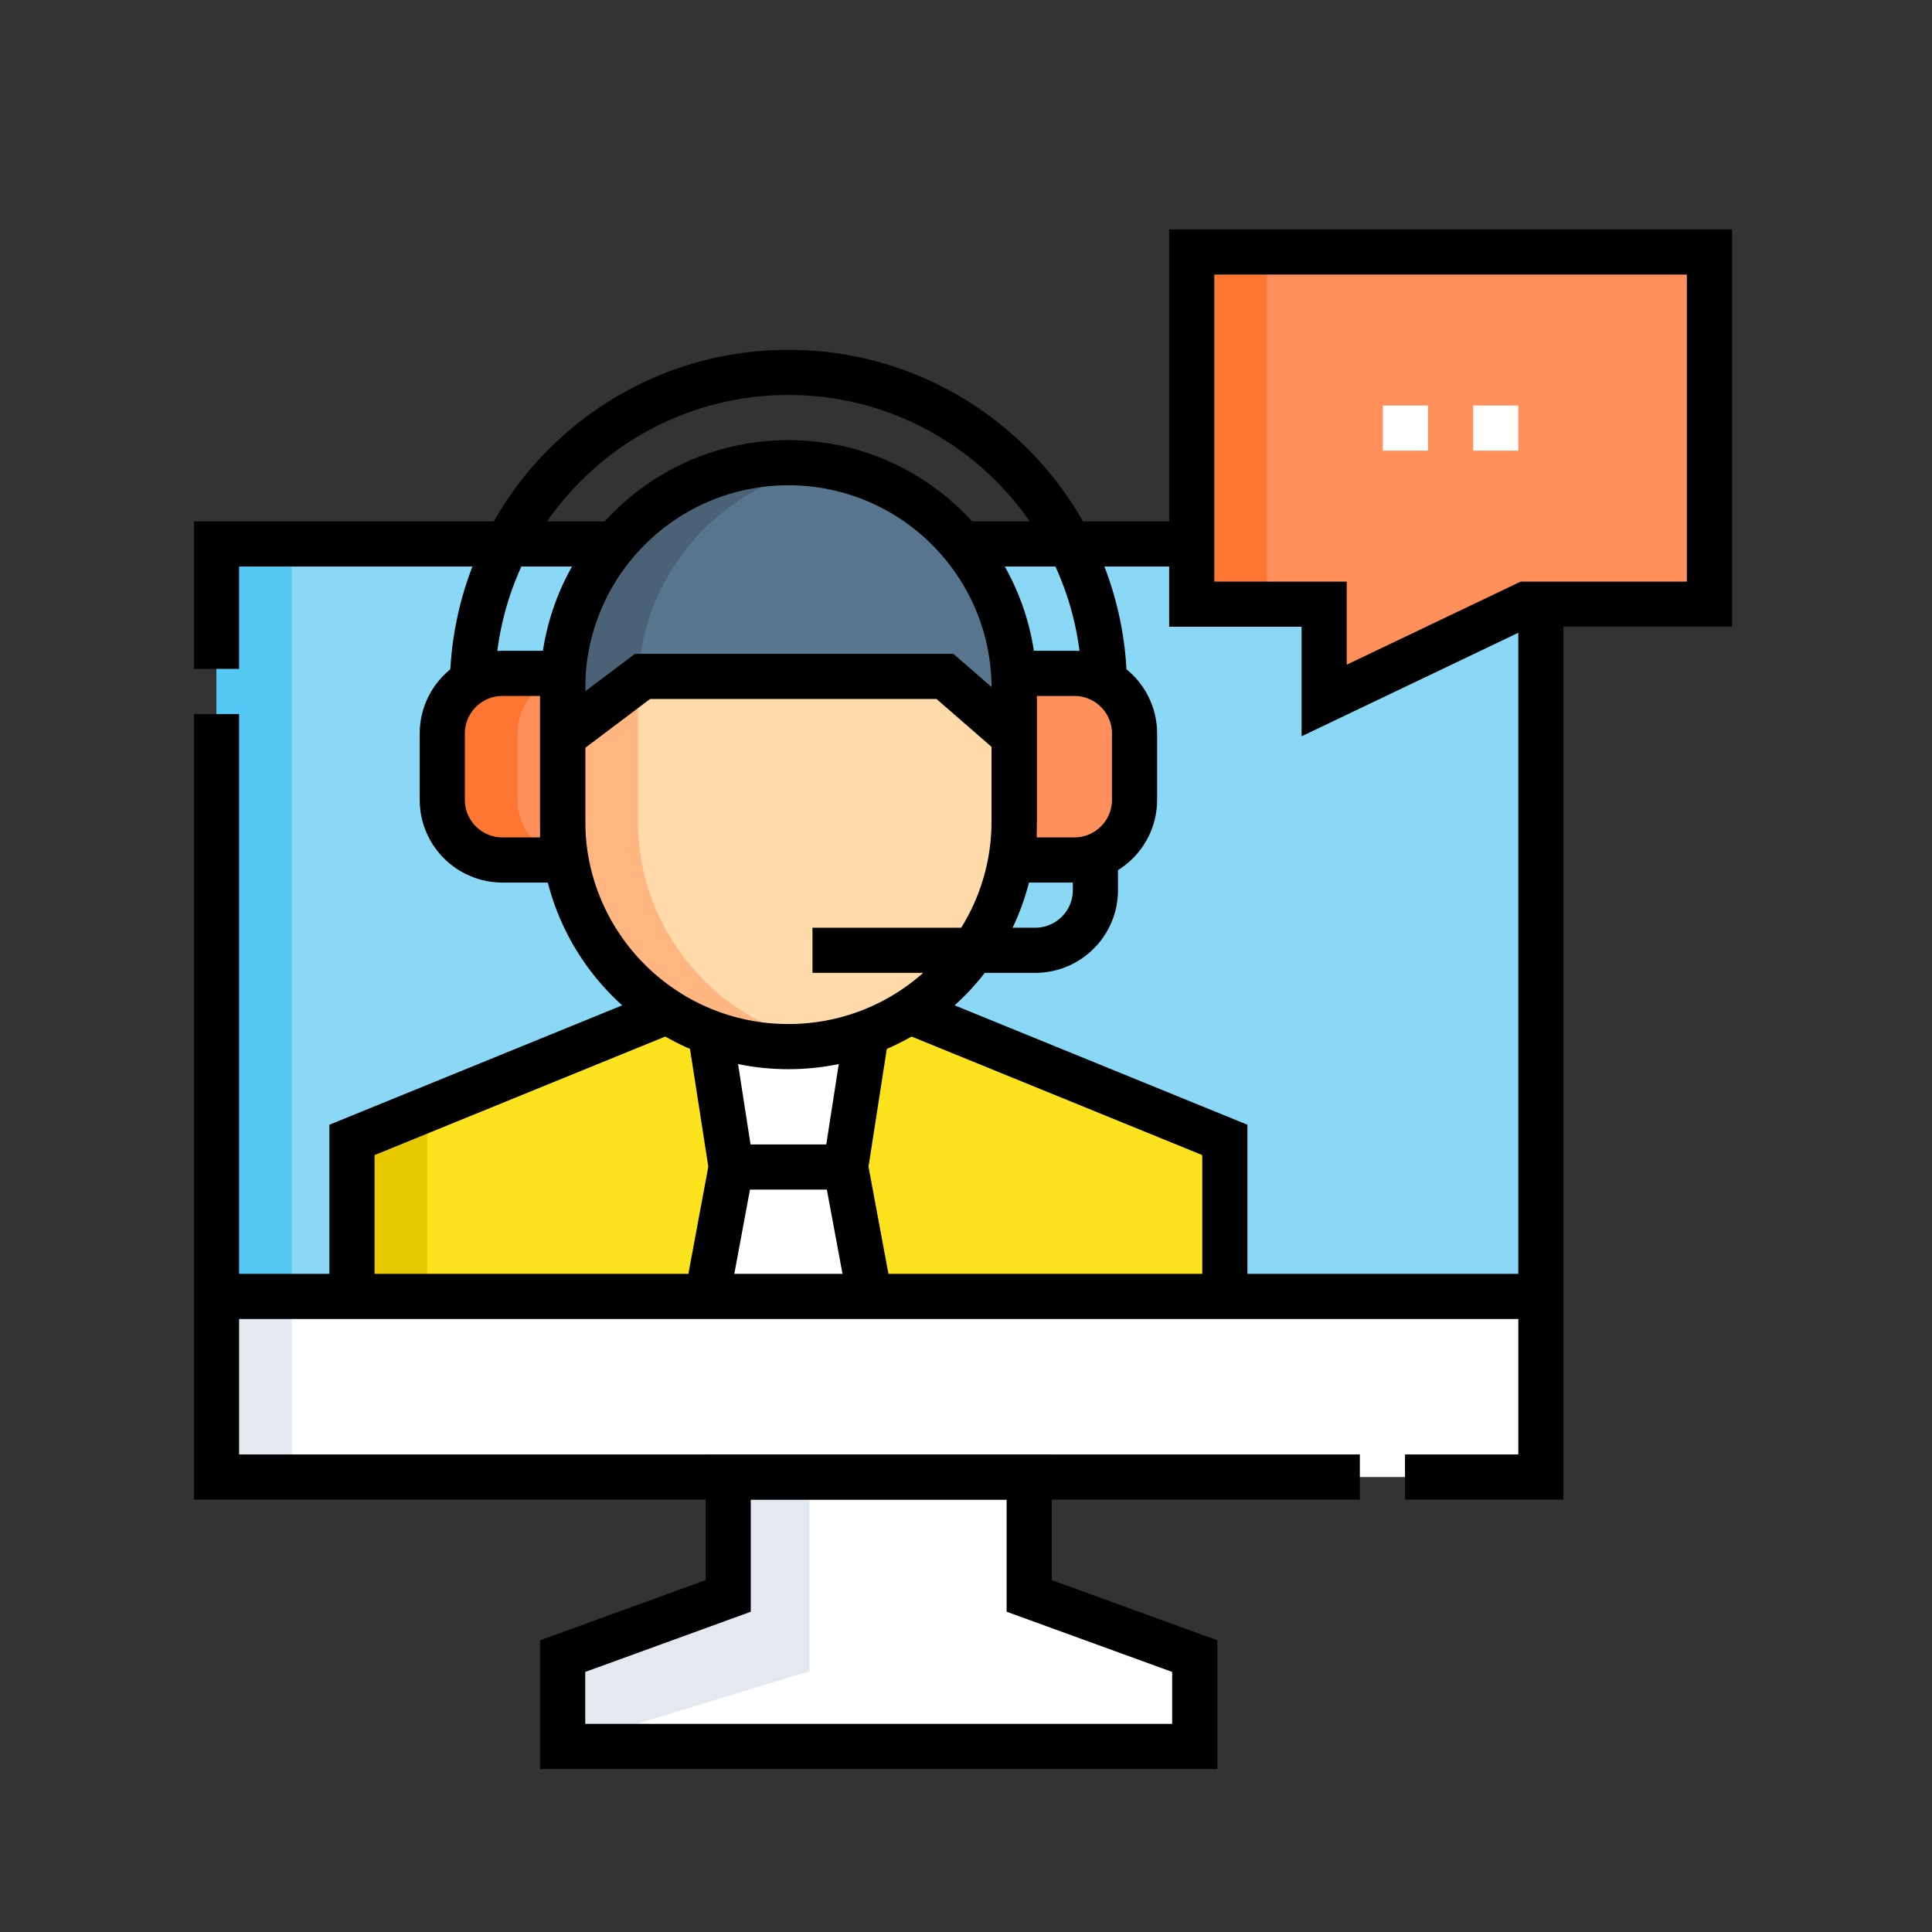
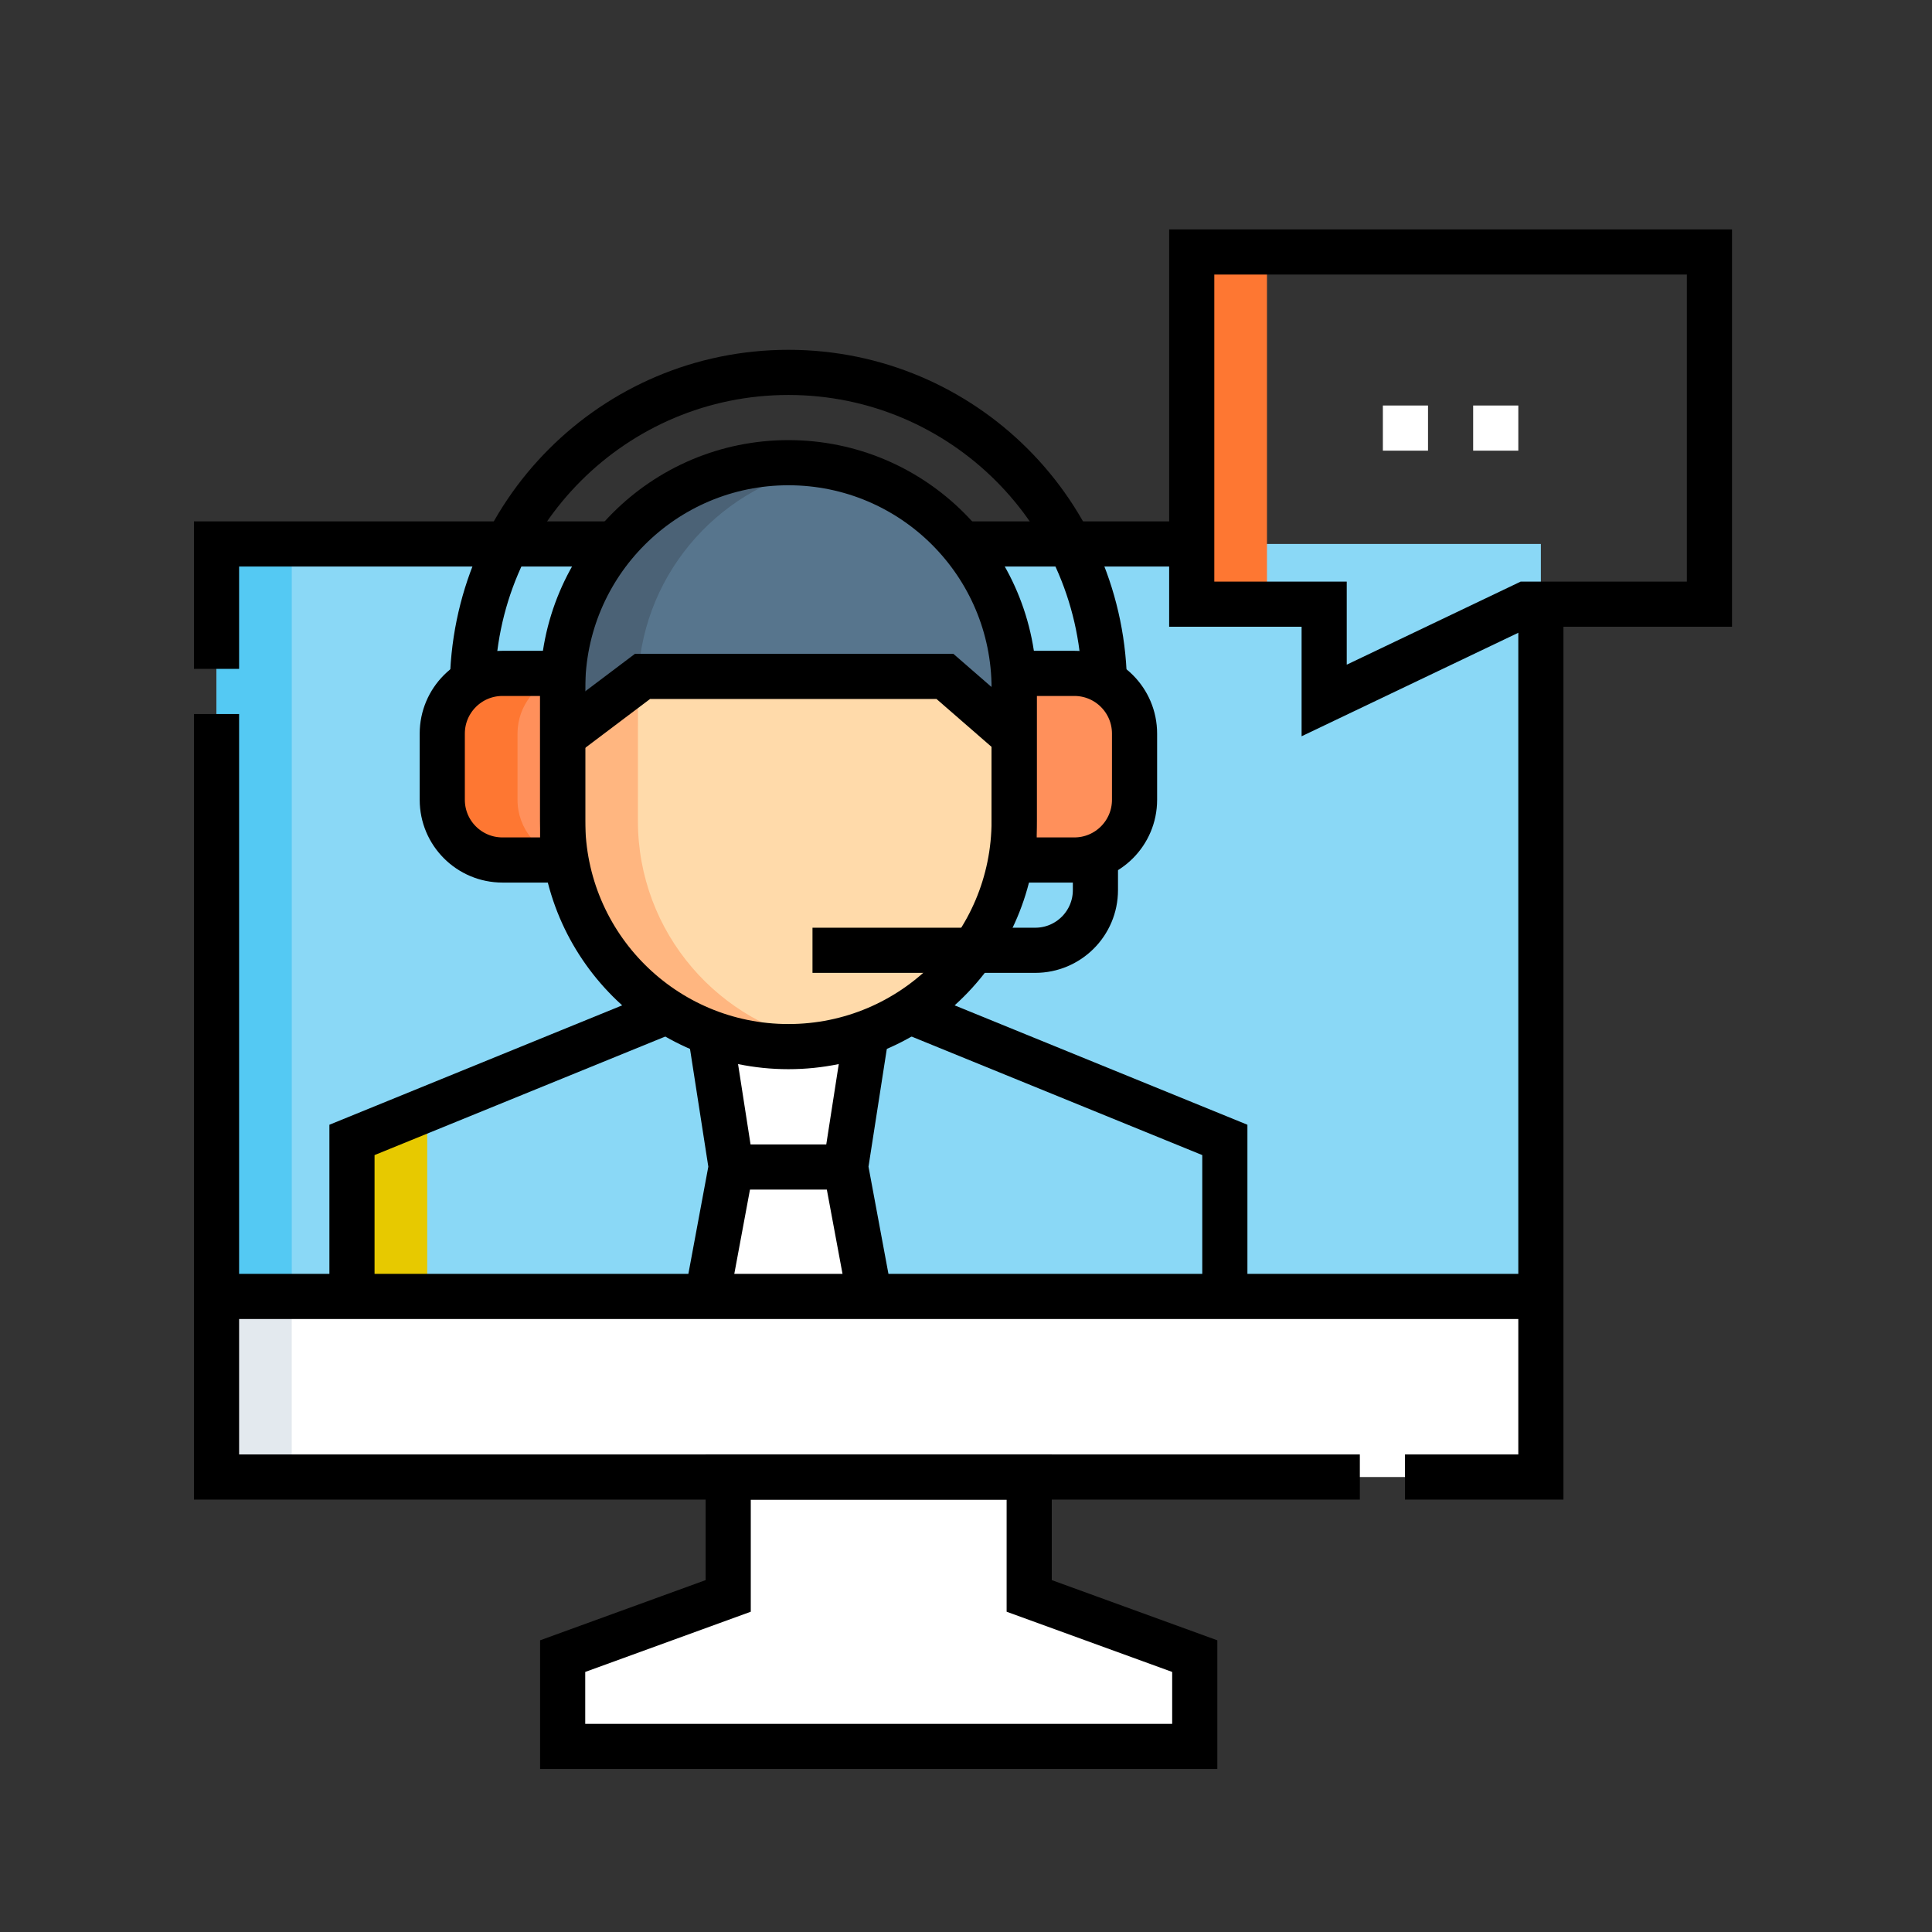
<svg xmlns="http://www.w3.org/2000/svg" width="160" height="160" viewBox="0 0 160 160" fill="none">
  <rect x="0" y="0" width="160" height="160" fill="#333333" stroke="none" />
  <g clip-path="url(#clip0_1572_754)">
    <path d="M127.609 107.365H17.932V122.321H127.609V107.365Z" fill="white" />
    <path d="M127.609 45.048H17.932V107.365H127.609V45.048Z" fill="#8AD8F6" />
-     <path d="M101.436 94.403V107.365H29.149V94.403L35.38 91.826L55.073 83.685H75.513L101.436 94.403Z" fill="#FDE31D" />
    <path d="M72.023 107.365L70.029 96.647L71.773 85.43H58.812L60.556 96.647L58.562 107.365H72.023Z" fill="white" />
-     <path d="M141.568 50.034V20.869H98.694V50.034H109.662V58.01L126.363 50.034H141.568Z" fill="#FF905B" />
    <path d="M46.597 67.981C46.597 67.981 46.617 56.16 46.624 56.016C46.629 55.933 46.638 55.85 46.644 55.767H41.612C38.859 55.767 36.627 57.999 36.627 60.752V66.236C36.627 68.99 38.859 71.221 41.612 71.221H46.883C46.699 70.168 46.597 69.087 46.597 67.981Z" fill="#FF905B" />
    <path d="M88.973 55.767H83.941C83.947 55.85 83.956 55.933 83.96 56.016C83.968 56.16 83.987 67.981 83.987 67.981C83.987 69.087 83.886 70.168 83.702 71.221H88.973C91.726 71.221 93.958 68.99 93.958 66.236V60.752C93.958 57.999 91.726 55.767 88.973 55.767Z" fill="#FF905B" />
    <path d="M85.234 132.167V122.321H60.307V132.167L46.597 137.153V144.631H98.944V137.153L85.234 132.167Z" fill="white" />
    <path d="M24.163 107.365H17.932V122.321H24.163V107.365Z" fill="#E3E9EE" />
-     <path d="M67.037 138.399V122.321H60.307V132.167L46.597 137.153V144.631L67.037 138.399Z" fill="#E3E9EE" />
    <path d="M24.163 45.048H17.932V107.365H24.163V45.048Z" fill="#54C9F3" />
    <path d="M53.21 56.016L46.606 60.995C46.6 64.281 46.597 67.981 46.597 67.981C46.597 78.306 54.967 86.676 65.292 86.676C75.617 86.676 83.987 78.306 83.987 67.981C83.987 67.981 83.984 64.28 83.978 60.994L78.254 56.016H53.21Z" fill="#FFDAAA" />
    <path d="M65.293 38.318C55.302 38.318 47.143 46.155 46.624 56.016C46.617 56.16 46.611 58.454 46.606 60.995L53.21 56.016H78.254L83.979 60.994C83.974 58.453 83.968 56.16 83.96 56.016C83.442 46.155 75.283 38.318 65.293 38.318Z" fill="#57758D" />
    <path d="M104.926 20.869H98.694V50.034H104.926V20.869Z" fill="#FE7732" />
    <path d="M42.858 66.236V60.752C42.858 58.418 44.465 56.464 46.632 55.921C46.636 55.87 46.64 55.818 46.644 55.767H41.612C38.859 55.767 36.627 57.999 36.627 60.752V66.236C36.627 68.99 38.859 71.221 41.612 71.221H46.883C46.878 71.189 46.874 71.157 46.868 71.125C44.582 70.671 42.858 68.655 42.858 66.236Z" fill="#FE7732" />
    <path d="M52.829 67.981C52.829 67.981 52.83 62.257 52.832 56.302L46.606 60.995C46.601 64.281 46.597 67.981 46.597 67.981C46.597 78.306 54.968 86.676 65.293 86.676C66.355 86.676 67.395 86.583 68.408 86.413C59.567 84.929 52.829 77.244 52.829 67.981Z" fill="#FFB680" />
    <path d="M52.856 56.016C53.319 47.203 59.887 40.013 68.408 38.582C67.395 38.412 66.355 38.318 65.293 38.318C55.302 38.318 47.143 46.155 46.624 56.016C46.617 56.16 46.611 58.454 46.606 60.995L52.852 56.286C52.854 56.137 52.855 56.041 52.856 56.016Z" fill="#4B6276" />
    <path d="M35.38 91.826V107.365H29.149V94.403L35.38 91.826Z" fill="#E7C900" />
    <path d="M98.694 45.048H79.501" stroke="black" stroke-width="3.739" stroke-miterlimit="10" />
    <path d="M17.932 59.132V122.321H112.616" stroke="black" stroke-width="3.739" stroke-miterlimit="10" />
    <path d="M127.609 50.034V122.321H116.355" stroke="black" stroke-width="3.739" stroke-miterlimit="10" />
    <path d="M17.932 55.393V45.048H51.084" stroke="black" stroke-width="3.739" stroke-miterlimit="10" />
    <path d="M17.932 107.365H127.609" stroke="black" stroke-width="3.739" stroke-miterlimit="10" />
    <path d="M54.823 83.934L29.149 94.403V107.365" stroke="black" stroke-width="3.739" stroke-miterlimit="10" />
    <path d="M75.762 83.934L101.436 94.403V107.365" stroke="black" stroke-width="3.739" stroke-miterlimit="10" />
    <path d="M39.12 57.263V57.013C39.12 42.558 50.837 30.84 65.293 30.84C79.748 30.84 91.466 42.558 91.466 57.013V57.263" stroke="black" stroke-width="3.739" stroke-miterlimit="10" />
    <path d="M46.597 67.981V57.013C46.597 46.688 54.968 38.318 65.293 38.318C75.617 38.318 83.987 46.688 83.987 57.013V67.981C83.987 78.306 75.617 86.676 65.293 86.676C54.968 86.676 46.597 78.306 46.597 67.981Z" stroke="black" stroke-width="3.739" stroke-miterlimit="10" />
    <path d="M83.987 61.002L78.254 56.016H53.21L46.597 61.002" stroke="black" stroke-width="3.739" stroke-miterlimit="10" />
    <path d="M46.597 71.221H41.612C38.859 71.221 36.627 68.99 36.627 66.236V60.752C36.627 57.999 38.859 55.767 41.612 55.767H46.597V71.221Z" stroke="black" stroke-width="3.739" stroke-miterlimit="10" />
    <path d="M83.987 71.221H88.973C91.726 71.221 93.958 68.99 93.958 66.236V60.752C93.958 57.999 91.726 55.767 88.973 55.767H83.987V71.221Z" stroke="black" stroke-width="3.739" stroke-miterlimit="10" />
    <path d="M90.718 71.221V73.714C90.718 76.467 88.486 78.699 85.732 78.699H67.287" stroke="black" stroke-width="3.739" stroke-miterlimit="10" />
    <path d="M58.812 85.43L60.556 96.647L58.562 107.365" stroke="black" stroke-width="3.739" stroke-miterlimit="10" />
    <path d="M71.773 85.43L70.029 96.647L72.023 107.365" stroke="black" stroke-width="3.739" stroke-miterlimit="10" />
    <path d="M60.556 96.647H70.029" stroke="black" stroke-width="3.739" stroke-miterlimit="10" />
    <path d="M141.568 50.034V20.869H98.694V50.034H109.662V58.01L126.363 50.034H141.568Z" stroke="black" stroke-width="3.739" stroke-miterlimit="10" />
    <path d="M85.234 132.167V122.321H60.307V132.167L46.597 137.153V144.631H98.944V137.153L85.234 132.167Z" stroke="black" stroke-width="3.739" stroke-miterlimit="10" />
    <path d="M114.523 35.452H118.262" stroke="white" stroke-width="3.739" stroke-miterlimit="10" />
    <path d="M122.001 35.452H125.74" stroke="white" stroke-width="3.739" stroke-miterlimit="10" />
  </g>
  <defs>
    <clipPath id="clip0_1572_754">
      <rect width="127.5" height="127.5" fill="white" transform="translate(16 19)" />
    </clipPath>
  </defs>
</svg>